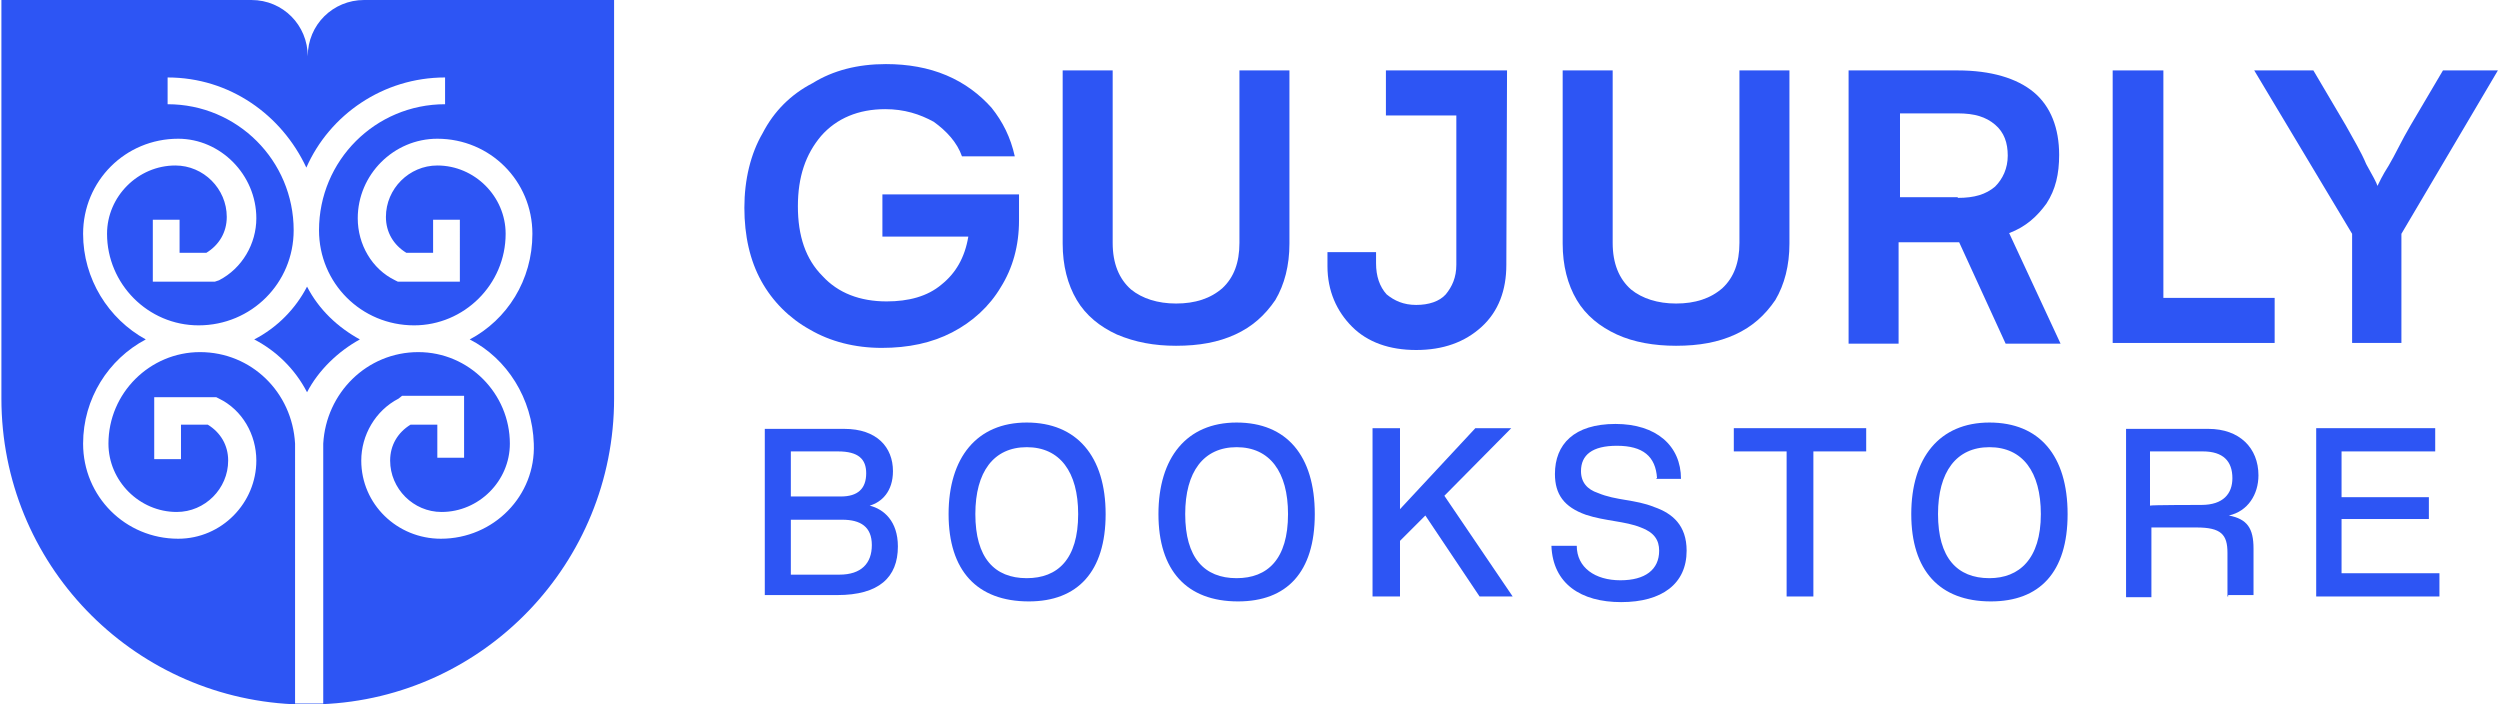
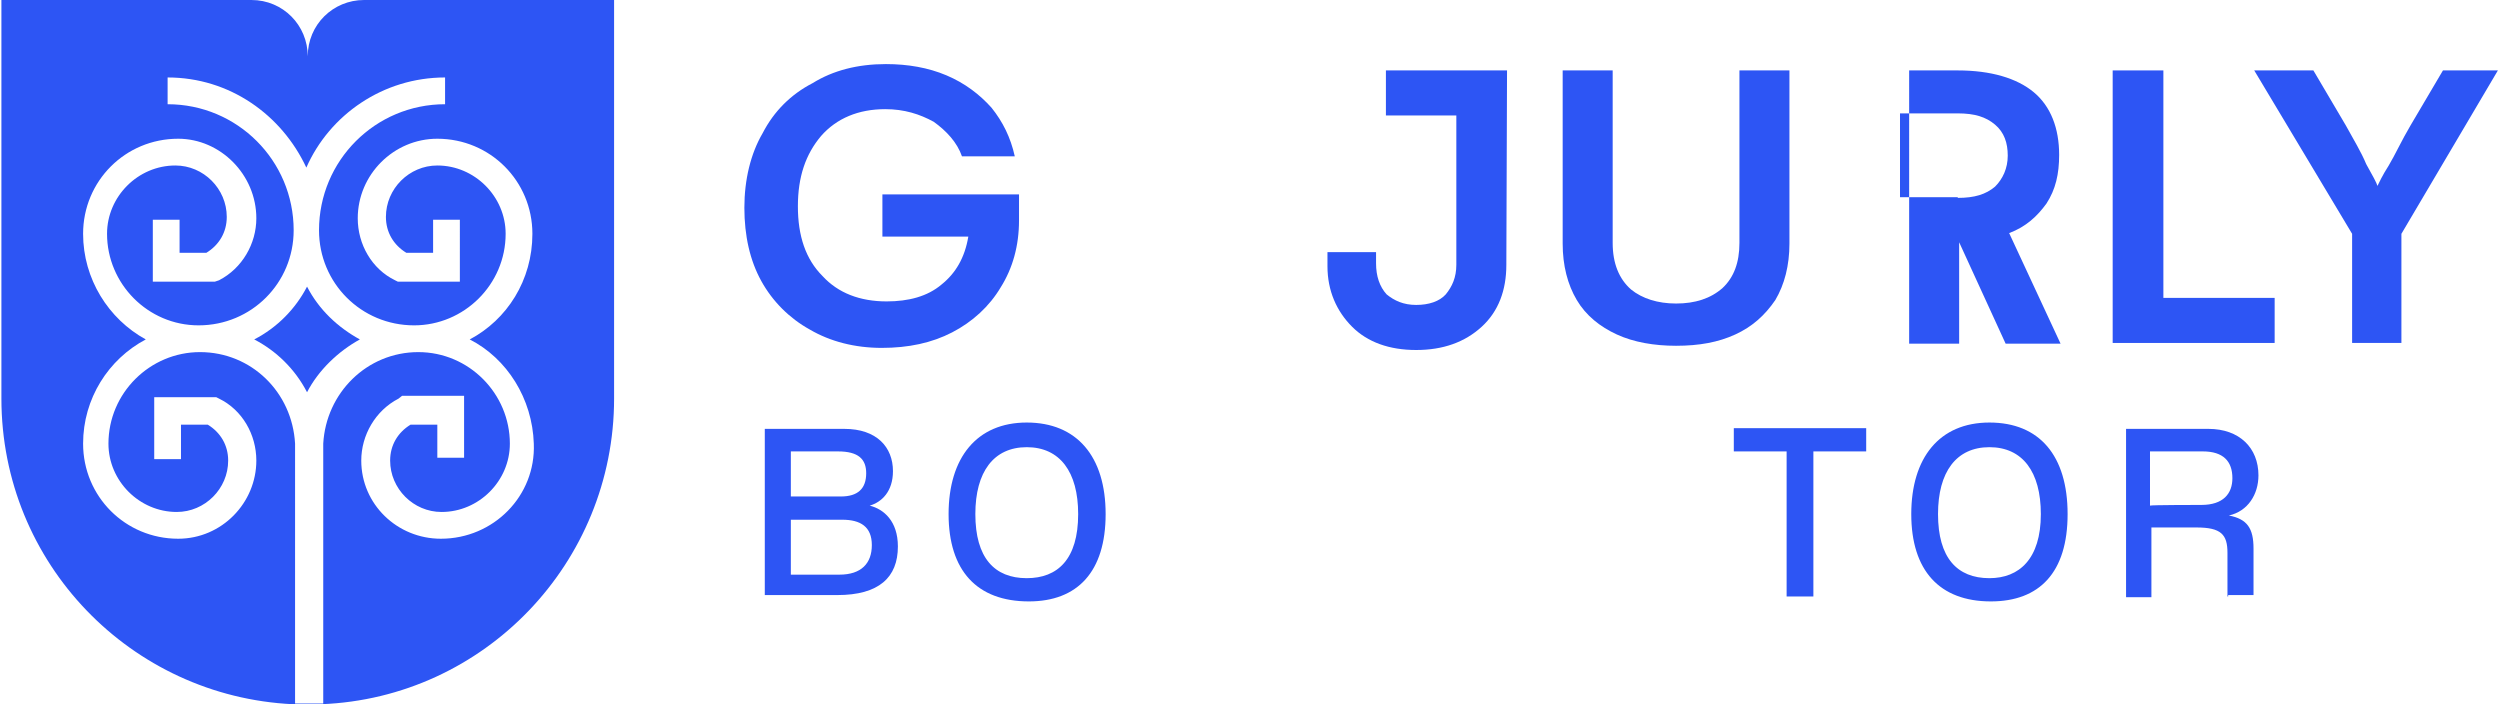
<svg xmlns="http://www.w3.org/2000/svg" version="1.1" id="Layer_1" x="0px" y="0px" viewBox="0 0 355 100" style="enable-background:new 0 0 355 100;" xml:space="preserve">
  <style type="text/css">
	.st0{fill:#2D55F4;}
</style>
  <g>
    <g>
      <path class="st0" d="M51.7,0c-4.4,0-8,3.5-8,8c0-4.4-3.5-8-8-8H0.2v56.6c0,23.4,18.4,42.3,41.4,43.4c0.7,0,1.3,0,2,0s1.3,0,2,0    c23.2-0.9,41.6-20.1,41.6-43.4V0H51.7z M62.6,76.5c-6.2,0-11.3-4.9-11.3-11.1c0-3.6,2-7.1,5.3-8.8l0.5-0.4h8.8V65h-3.8v-4.7h-3.8    c-1.8,1.1-2.9,2.9-2.9,5.1c0,4,3.3,7.3,7.3,7.3c5.3,0,9.7-4.4,9.7-9.7c0-7.1-5.8-13-13-13c-7.3,0-13.1,5.8-13.5,13v36.9    c-0.7,0-1.3,0-2,0s-1.3,0-2,0V63c-0.4-7.3-6.2-13-13.5-13c-7.1,0-13,5.8-13,13c0,5.3,4.4,9.7,9.7,9.7c4,0,7.3-3.3,7.3-7.3    c0-2.2-1.1-4-2.9-5.1h-3.8v4.9h-3.8v-8.8h8.8l0.4,0.2c3.3,1.6,5.3,5.1,5.3,8.8c0,6-4.9,11.1-11.1,11.1c-7.5,0-13.5-6-13.5-13.5    c0-6.4,3.6-12,8.9-14.8c-5.3-2.9-8.9-8.6-8.9-15c0-7.5,6-13.5,13.5-13.5c6,0,11.1,5.1,11.1,11.3c0,3.6-2,7.1-5.3,8.8L30.5,40h-8.8    v-8.8h3.8v4.7h3.8c1.8-1.1,2.9-2.9,2.9-5.1c0-4-3.3-7.3-7.3-7.3c-5.3,0-9.7,4.4-9.7,9.7c0,7.1,5.8,13,13,13    c7.5,0,13.5-6,13.5-13.5c0-9.9-8-17.9-17.9-17.9v-3.8c8.8,0,16.2,5.3,19.7,12.8c3.3-7.5,10.9-12.8,19.7-12.8v3.8    c-9.9,0-17.9,8-17.9,17.9c0,7.5,6,13.5,13.5,13.5c7.1,0,13-5.8,13-13c0-5.3-4.4-9.7-9.7-9.7c-4,0-7.3,3.3-7.3,7.3    c0,2.2,1.1,4,2.9,5.1h3.8v-4.7h3.8V40h-8.8l-0.4-0.2c-3.3-1.6-5.3-5.1-5.3-8.8c0-6.2,5.1-11.3,11.3-11.3c7.5,0,13.5,6,13.5,13.5    c0,6.6-3.6,12.2-8.9,15c5.3,2.7,8.9,8.4,9.1,14.8C76.1,70.4,70.1,76.5,62.6,76.5z" />
      <path class="st0" d="M43.6,40.7c-1.6,3.1-4.2,5.8-7.5,7.5c3.1,1.6,5.8,4.2,7.5,7.5c1.6-3.1,4.4-5.8,7.5-7.5    C48,46.5,45.3,44,43.6,40.7z" />
    </g>
    <path class="st0" d="M144.7,27.7v3.6c0,3.6-0.9,6.8-2.6,9.5c-1.6,2.7-4,4.9-6.9,6.4c-2.9,1.5-6.2,2.2-10,2.2   c-3.8,0-7.3-0.9-10.2-2.6c-2.9-1.6-5.3-4-6.9-6.9c-1.6-2.9-2.4-6.4-2.4-10.4s0.9-7.7,2.6-10.6c1.6-3.1,4-5.5,7.1-7.1   c2.9-1.8,6.4-2.7,10.4-2.7c3.1,0,6,0.5,8.6,1.6c2.6,1.1,4.7,2.7,6.4,4.6c1.6,2,2.7,4.2,3.3,6.9h-7.5c-0.7-2-2.2-3.6-4-4.9   c-2-1.1-4.2-1.8-6.9-1.8c-3.8,0-6.9,1.3-9.1,3.8c-2.2,2.6-3.3,5.8-3.3,10s1.1,7.5,3.5,9.9c2.2,2.4,5.3,3.6,9.1,3.6   c3.1,0,5.8-0.7,7.8-2.4c2-1.6,3.3-3.8,3.8-6.8h-12.2v-6H144.7z" />
-     <path class="st0" d="M150.9,10h7.1v24.5c0,2.9,0.9,5.1,2.6,6.6c1.6,1.3,3.8,2,6.4,2c2.7,0,4.9-0.7,6.6-2.2c1.6-1.5,2.4-3.6,2.4-6.4   V10h7.1v24.6c0,3.1-0.7,5.8-2,8c-1.5,2.2-3.3,3.8-5.7,4.9c-2.4,1.1-5.1,1.6-8.4,1.6c-3.1,0-5.8-0.5-8.4-1.6   c-2.4-1.1-4.4-2.7-5.7-4.9c-1.3-2.2-2-4.9-2-8L150.9,10L150.9,10z" />
    <path class="st0" d="M213.9,37.6c0,3.6-1.1,6.6-3.5,8.8s-5.5,3.3-9.3,3.3c-3.8,0-6.9-1.1-9.1-3.3c-2.2-2.2-3.5-5.1-3.5-8.6v-2h6.9   v1.6c0,1.8,0.5,3.3,1.5,4.4c1.1,0.9,2.4,1.5,4.2,1.5s3.3-0.5,4.2-1.5c0.9-1.1,1.5-2.4,1.5-4.2V16.4h-10V10h17.2L213.9,37.6   L213.9,37.6z" />
    <path class="st0" d="M221.9,10h7.1v24.5c0,2.9,0.9,5.1,2.6,6.6c1.6,1.3,3.8,2,6.4,2c2.7,0,4.9-0.7,6.6-2.2c1.6-1.5,2.4-3.6,2.4-6.4   V10h7.1v24.6c0,3.1-0.7,5.8-2,8c-1.5,2.2-3.3,3.8-5.7,4.9s-5.1,1.6-8.4,1.6c-3.1,0-6-0.5-8.4-1.6s-4.4-2.7-5.7-4.9   c-1.3-2.2-2-4.9-2-8L221.9,10L221.9,10z" />
-     <path class="st0" d="M262.6,10H278c4.7,0,8.4,1.1,10.8,3.1c2.4,2,3.6,5.1,3.6,8.9c0,2.7-0.5,4.9-1.8,6.9c-1.3,1.8-2.9,3.3-5.3,4.2   l7.3,15.7h-7.8l-6.6-14.4h-8.6v14.4h-7.1V10H262.6z M278,28.1c2.4,0,4-0.5,5.3-1.6c1.1-1.1,1.8-2.6,1.8-4.4s-0.5-3.3-1.8-4.4   s-2.9-1.6-5.3-1.6h-8.2v11.9h8.2V28.1z" />
+     <path class="st0" d="M262.6,10H278c4.7,0,8.4,1.1,10.8,3.1c2.4,2,3.6,5.1,3.6,8.9c0,2.7-0.5,4.9-1.8,6.9c-1.3,1.8-2.9,3.3-5.3,4.2   l7.3,15.7h-7.8l-6.6-14.4v14.4h-7.1V10H262.6z M278,28.1c2.4,0,4-0.5,5.3-1.6c1.1-1.1,1.8-2.6,1.8-4.4s-0.5-3.3-1.8-4.4   s-2.9-1.6-5.3-1.6h-8.2v11.9h8.2V28.1z" />
    <polygon class="st0" points="323,42.3 323,48.7 300,48.7 300,10 307.2,10 307.2,42.3  " />
    <path class="st0" d="M328.5,10l4.6,7.8c1.1,2,2.2,3.8,2.9,5.5c0.9,1.6,1.5,2.7,1.6,3.1c0.2-0.4,0.7-1.5,1.6-2.9   c0.9-1.5,1.8-3.5,3.1-5.7l4.6-7.8h7.8l-13.7,23.2v15.5H334V33.2L320.1,10C320.1,10,328.5,10,328.5,10z" />
    <path class="st0" d="M108.6,84.7V60.9h11.3c4.6,0,6.9,2.6,6.9,6c0,2.9-1.6,4.4-3.3,4.9c2,0.5,4,2.2,4,5.8c0,4.4-2.7,6.9-8.6,6.9   H108.6z M112.3,64.1v6.4h7.1c2.4,0,3.6-1.1,3.6-3.3c0-2-1.1-3.1-4-3.1H112.3z M119.2,81.6c3.1,0,4.6-1.6,4.6-4.2   c0-2.6-1.6-3.6-4.2-3.6h-7.3v7.8H119.2z" />
    <path class="st0" d="M134.7,73c0-8,4-13,11.1-13S157,64.8,157,73s-4,12.4-10.9,12.4C138.7,85.4,134.7,81,134.7,73 M153.1,73   c0-6-2.6-9.5-7.3-9.5s-7.3,3.5-7.3,9.5c0,6.2,2.7,9.1,7.3,9.1C150.2,82.1,153.1,79.4,153.1,73" />
-     <path class="st0" d="M164.5,73c0-8,4-13,11.1-13s11.1,4.7,11.1,13s-4,12.4-10.9,12.4C168.5,85.4,164.5,81,164.5,73 M182.9,73   c0-6-2.6-9.5-7.3-9.5s-7.3,3.5-7.3,9.5c0,6.2,2.7,9.1,7.3,9.1C180,82.1,182.9,79.4,182.9,73" />
-     <polygon class="st0" points="210.1,84.7 202.4,73.2 198.8,76.8 198.8,84.7 194.9,84.7 194.9,60.8 198.8,60.8 198.8,72.3    209.5,60.8 214.6,60.8 205.1,70.4 214.8,84.7  " />
-     <path class="st0" d="M235.3,67.9c-0.2-3.1-2-4.6-5.7-4.6c-3.5,0-5.1,1.3-5.1,3.6c0,1.6,0.9,2.6,2.4,3.1c2.6,1.1,5.3,0.9,8,2   c2.6,0.9,4.6,2.6,4.6,6.2c0,4.7-3.5,7.3-9.3,7.3c-5.7,0-9.7-2.6-9.9-8h3.6c0,3.1,2.6,4.9,6.2,4.9c3.5,0,5.5-1.5,5.5-4.2   c0-1.5-0.7-2.6-2.6-3.3c-2.2-0.9-5.1-0.9-7.8-1.8c-3.1-1.1-4.4-2.9-4.4-5.8c0-4.2,2.7-7.1,8.6-7.1c5.8,0,9.3,3.1,9.3,7.8h-3.5V67.9   z" />
    <polygon class="st0" points="253.7,84.7 253.7,64.1 246.2,64.1 246.2,60.8 265,60.8 265,64.1 257.5,64.1 257.5,84.7  " />
    <path class="st0" d="M271.4,73c0-8,4-13,11.1-13s11.1,4.7,11.1,13s-4,12.4-10.9,12.4C275.4,85.4,271.4,81,271.4,73 M289.8,73   c0-6-2.6-9.5-7.3-9.5s-7.3,3.5-7.3,9.5c0,6.2,2.7,9.1,7.3,9.1C286.7,82.1,289.8,79.4,289.8,73" />
    <path class="st0" d="M316.3,84.7v-6.2c0-2.6-0.9-3.6-4.4-3.6h-6.4v9.9h-3.6V60.9h11.7c4.4,0,7.1,2.7,7.1,6.6c0,2.7-1.5,5.1-4.2,5.7   c2.6,0.5,3.5,1.8,3.5,4.7v6.6h-3.6V84.7z M312.6,71.7c3.1,0,4.4-1.6,4.4-3.8c0-2.4-1.3-3.8-4.2-3.8h-7.5v7.7   C305.3,71.7,312.6,71.7,312.6,71.7z" />
-     <polygon class="st0" points="328.9,84.7 328.9,60.8 345.8,60.8 345.8,64.1 332.5,64.1 332.5,70.6 344.9,70.6 344.9,73.7    332.5,73.7 332.5,81.4 346.4,81.4 346.4,84.7  " />
  </g>
</svg>